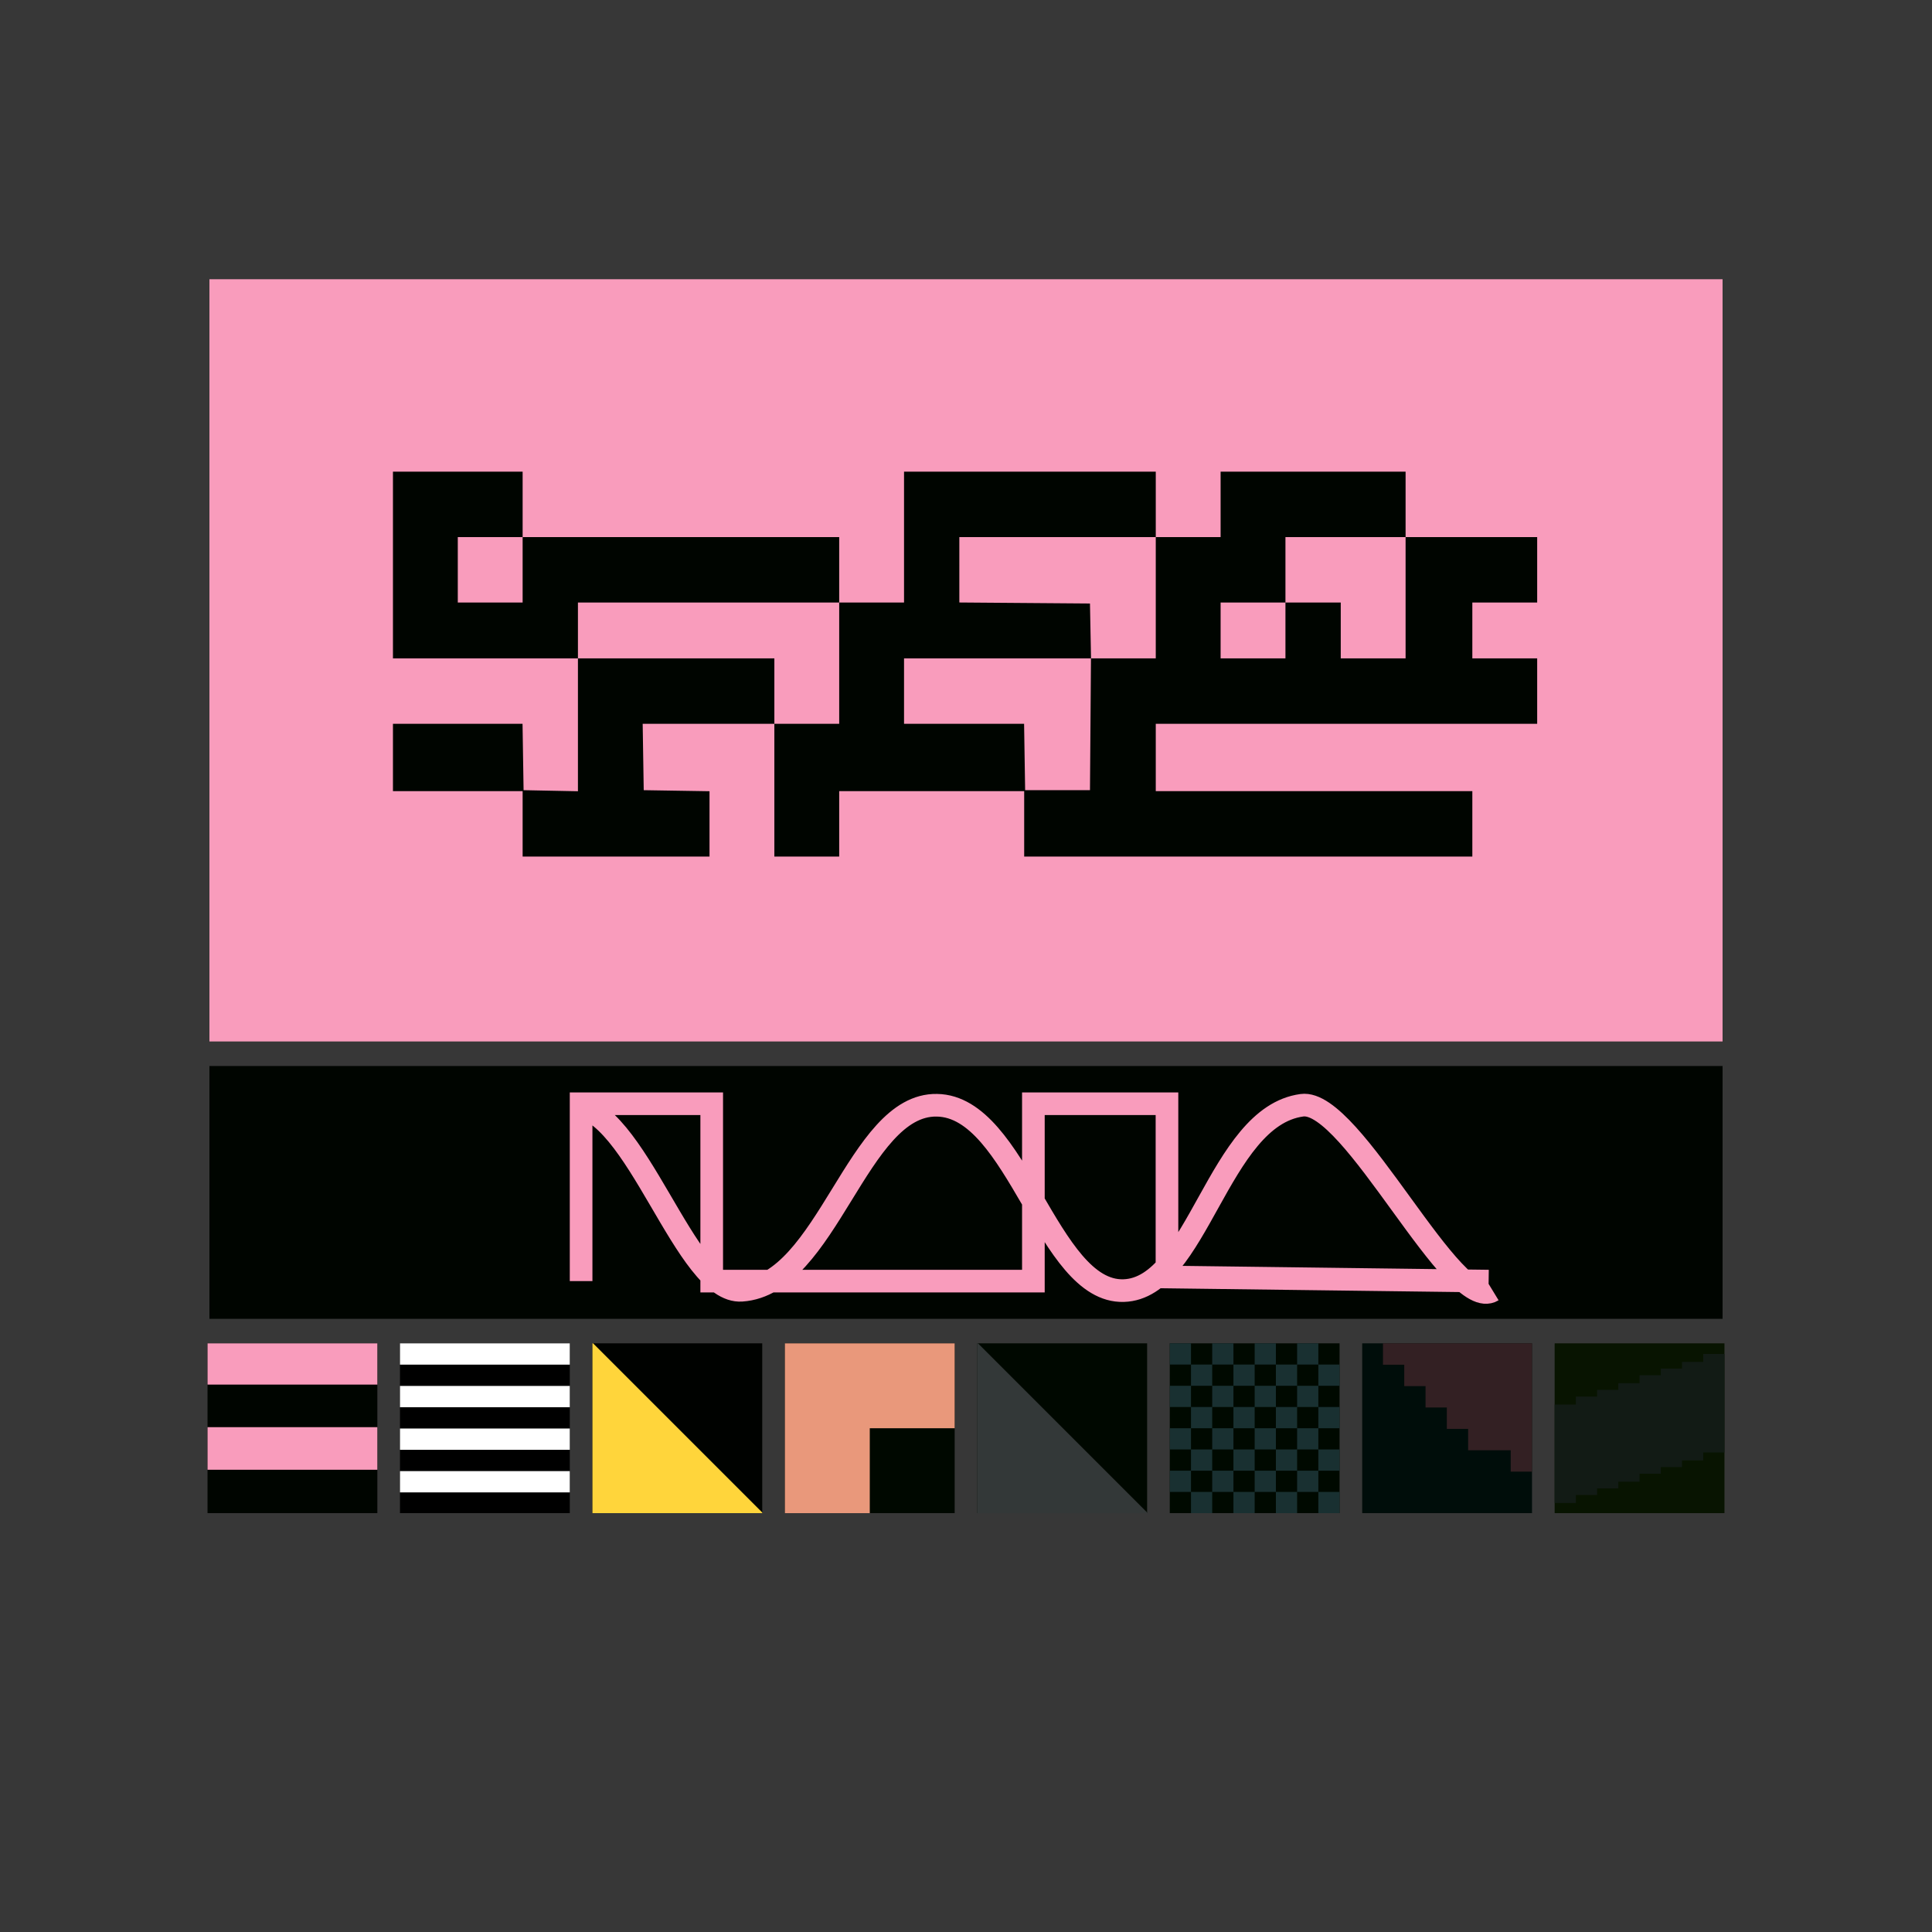
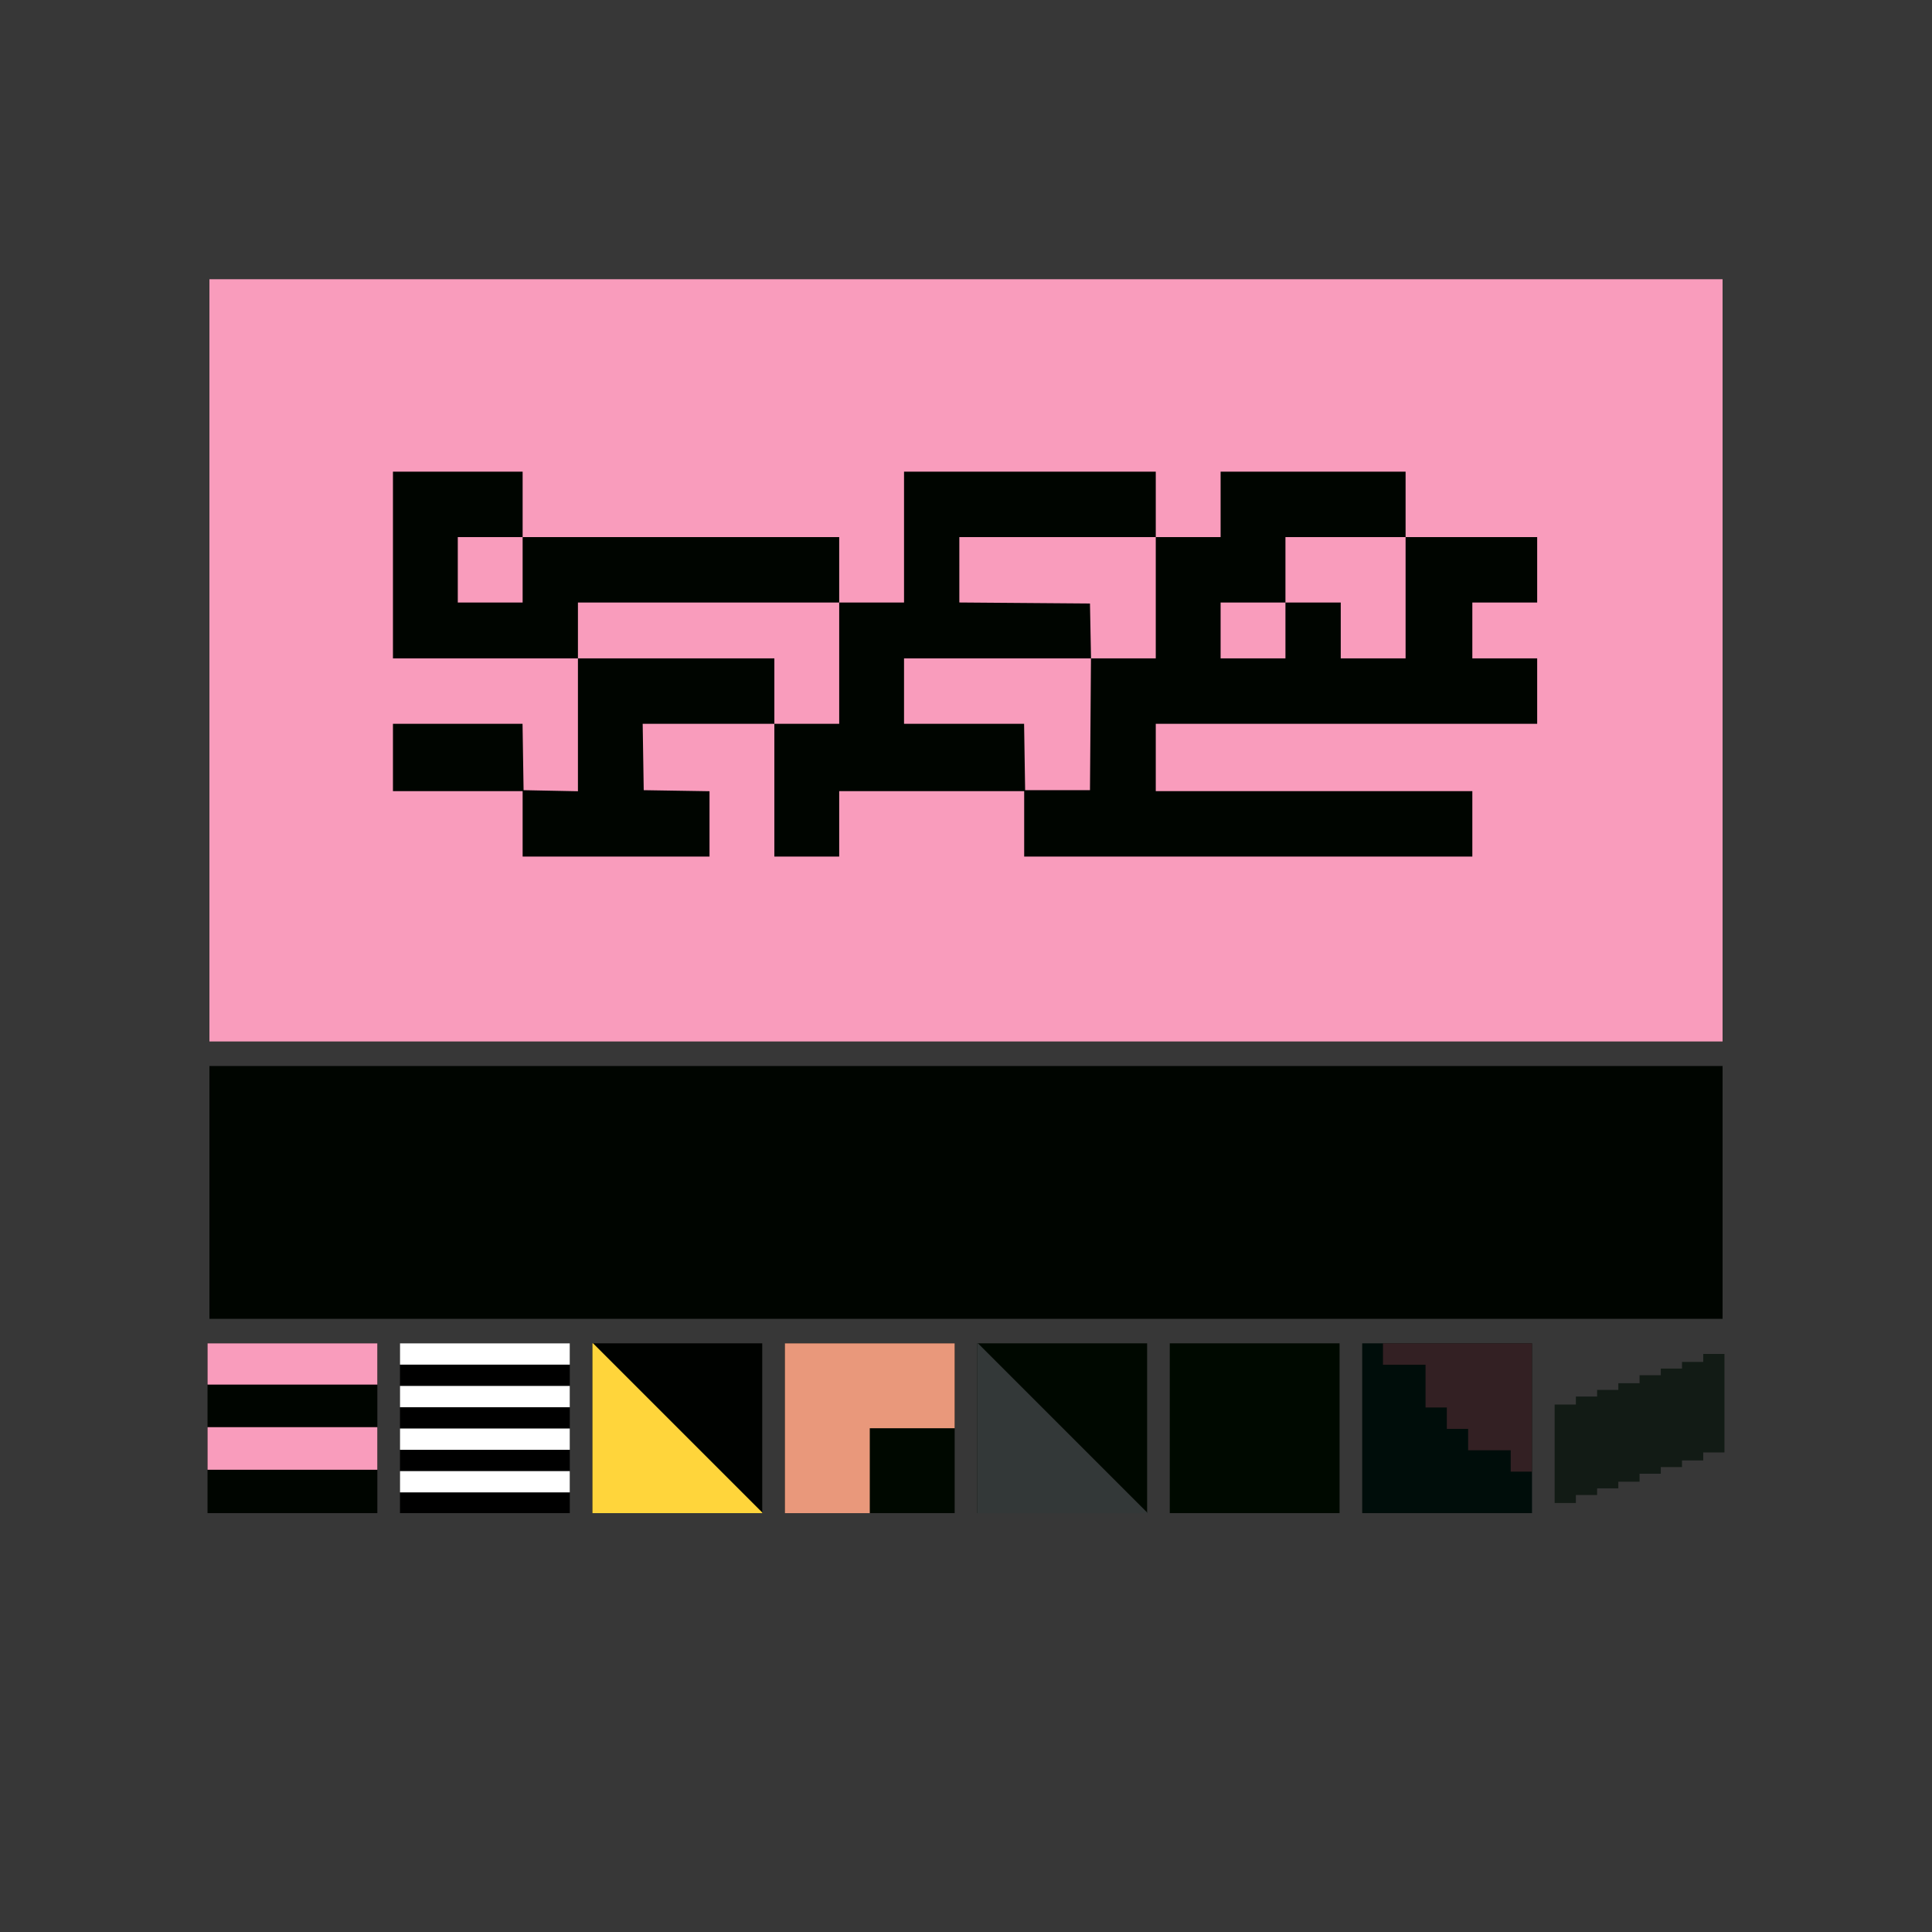
<svg xmlns="http://www.w3.org/2000/svg" viewBox="0 0 1024 1024" width="1024" height="1024">
  <style>.a{fill:#000500}.b{fill:#f99cbc}.c{fill:#000000}.d{fill:#ffffff}.e{fill:#000200}.f{fill:#ffd53b}.g{fill:#000800}.h{fill:#e9987b}.i{fill:#000800}.j{fill:#333838}.k{fill:#000900}.l{fill:#193031}.m{fill:#000d0a}.n{fill:#332023}.o{fill:#081401}.p{fill:#121b15}.s{stroke:#f99cbc;fill:none}</style>
  <path fill="#373737" d="M0 0h1024v1024H0z" />
  <rect x="111" y="148" width="802" height="404" class="b" />
  <rect x="111" y="565" width="802" height="134" class="a" />
  <rect width="90" height="90" class="a" transform="translate(110,712)" />
  <g>
    <rect x="0" y="0" fill="none" />
    <path d="M0 10.932v10.931h90V0H0zm0 44.784V67h90V44.432H0z" class="b" transform="translate(110,712)" />
  </g>
  <rect width="90" height="90" class="c" transform="translate(212,712)" />
  <g>
    <rect x="0" y="0" fill="none" />
    <path d="M0 5.643v5.643h90V0H0zm0 22.571v5.643h90V22.571H0zm0 22.572v5.643h90V45.143H0zm0 22.571V79h90V67.714H0z" class="d" transform="translate(212,712)" />
  </g>
  <rect width="90" height="90" class="e" transform="translate(314,712)" />
  <g>
    <rect x="0" y="0" fill="none" />
    <path d="M0 45v45h90v-.355L45.178 44.823.355 0H0z" class="f" transform="translate(314,712)" />
  </g>
  <rect width="90" height="90" class="g" transform="translate(416,712)" />
  <g>
    <rect x="0" y="0" fill="none" />
    <path d="M0 45v45h45V45h45V0H0z" class="h" transform="translate(416,712)" />
  </g>
  <rect width="90" height="90" class="i" transform="translate(518,712)" />
  <g>
    <rect x="0" y="0" fill="none" />
    <path d="M0 45v45h90v-.355L45.178 44.823.355 0H0z" class="j" transform="translate(518,712)" />
  </g>
  <rect width="90" height="90" class="k" transform="translate(620,712)" />
  <g>
    <rect x="0" y="0" fill="none" />
-     <path d="M0 5.625v5.625h11.25V22.5H0v11.25h11.25V45H0v11.25h11.25V67.5H0v11.25h11.25V90H22.5V78.75h11.25V90H45V78.75h11.25V90H67.5V78.75h11.25V90H90V78.75H78.75V67.5H90V56.25H78.75V45H90V33.75H78.75V22.5H90V11.25H78.75V0H67.5v11.25H56.25V0H45v11.25H33.75V0H22.5v11.25H11.25V0H0zm33.75 11.25V22.5H45V11.25h11.25V22.5H67.5V11.25h11.25V22.5H67.5v11.25h11.25V45H67.5v11.25h11.25V67.5H67.5v11.25H56.25V67.5H45v11.25H33.75V67.5H22.5v11.25H11.25V67.5H22.5V56.25H11.25V45H22.5V33.75H11.25V22.5H22.5V11.25h11.25zM22.5 28.125v5.625h11.25V45H22.5v11.25h11.25V67.5H45V56.25h11.25V67.5H67.5V56.25H56.25V45H67.5V33.75H56.25V22.5H45v11.25H33.75V22.5H22.5zm33.75 11.25V45H45v11.25H33.75V45H45V33.75h11.25z" class="l" transform="translate(620,712)" />
  </g>
  <rect width="90" height="90" class="m" transform="translate(722,712)" />
  <g>
    <rect x="0" y="0" fill="none" />
-     <path d="M11 5.667v5.666h11.286v11.334H33.57V34h11.286v11.333h11.286v11.334h22.571V68H90V0H11z" class="n" transform="translate(722,712)" />
+     <path d="M11 5.667v5.666h11.286H33.57V34h11.286v11.333h11.286v11.334h22.571V68H90V0H11z" class="n" transform="translate(722,712)" />
  </g>
-   <rect width="90" height="90" class="o" transform="translate(824,712)" />
  <g>
-     <rect x="0" y="0" fill="none" />
    <path d="M78.75 7.741v2.116H67.5v3.527H56.25v3.527H45v4.232H33.75v3.527H22.5v3.526H11.25v4.233H0v52.196h11.25v-4.232H22.5v-3.527h11.25V73.34H45v-4.232h11.25V65.58H67.5v-3.526h11.25V57.82H90V5.625H78.75z" class="p" transform="translate(824,712)" />
  </g>
  <path class="a" fill-rule="evenodd" d="M208.272 299.47v49.47h98.045v70.436l-14.403-.283-14.404-.283-.277-17.595-.276-17.595h-68.685v35.7h68.733V454h99.056v-34.632l-17.436-.279-17.436-.279-.277-17.595-.276-17.595h69.791V454h34.366v-34.68h98.045V454h237.531v-34.68H612.581v-35.7h202.154v-34.68h-34.366v-29.58h34.366v-34.68h-69.743V250h-98.045v34.68h-34.366V250H479.159v69.36h-34.366v-34.68H277.005V250h-68.733zm68.733 2.55v17.34h-34.366v-34.68h34.366zm335.576 14.79v32.13h-34.34l-.266 34.935-.266 34.935h-34.366l-.277-17.595-.276-17.595h-63.631v-34.68h99.111l-.281-14.535-.28-14.535-34.618-.268-34.619-.269V284.68h104.109zm132.411 0v32.13h-34.366v-29.58h-29.312v29.58h-34.367v-29.58h34.367v-34.68h63.678zm-300.199 34.68v32.13h-34.366v-34.68h-104.11v-29.58h138.476z" clip-rule="evenodd" />
-   <path class="s" stroke-miterlimit="10" stroke-width="12" d="M302.86 585.807c34.478 0 60.239 100.172 90.261 98.049 45.518-3.089 61.207-98.821 103.432-98.049 42.807.579 58.69 99.4 98.978 98.242 39.319-1.159 49.973-92.259 94.522-98.242 26.73-3.668 80.189 110.98 101.108 98.242M308 679.016V585h69.224v94.016h170.49V585h70.807v91.835l170.49 2.181" />
</svg>